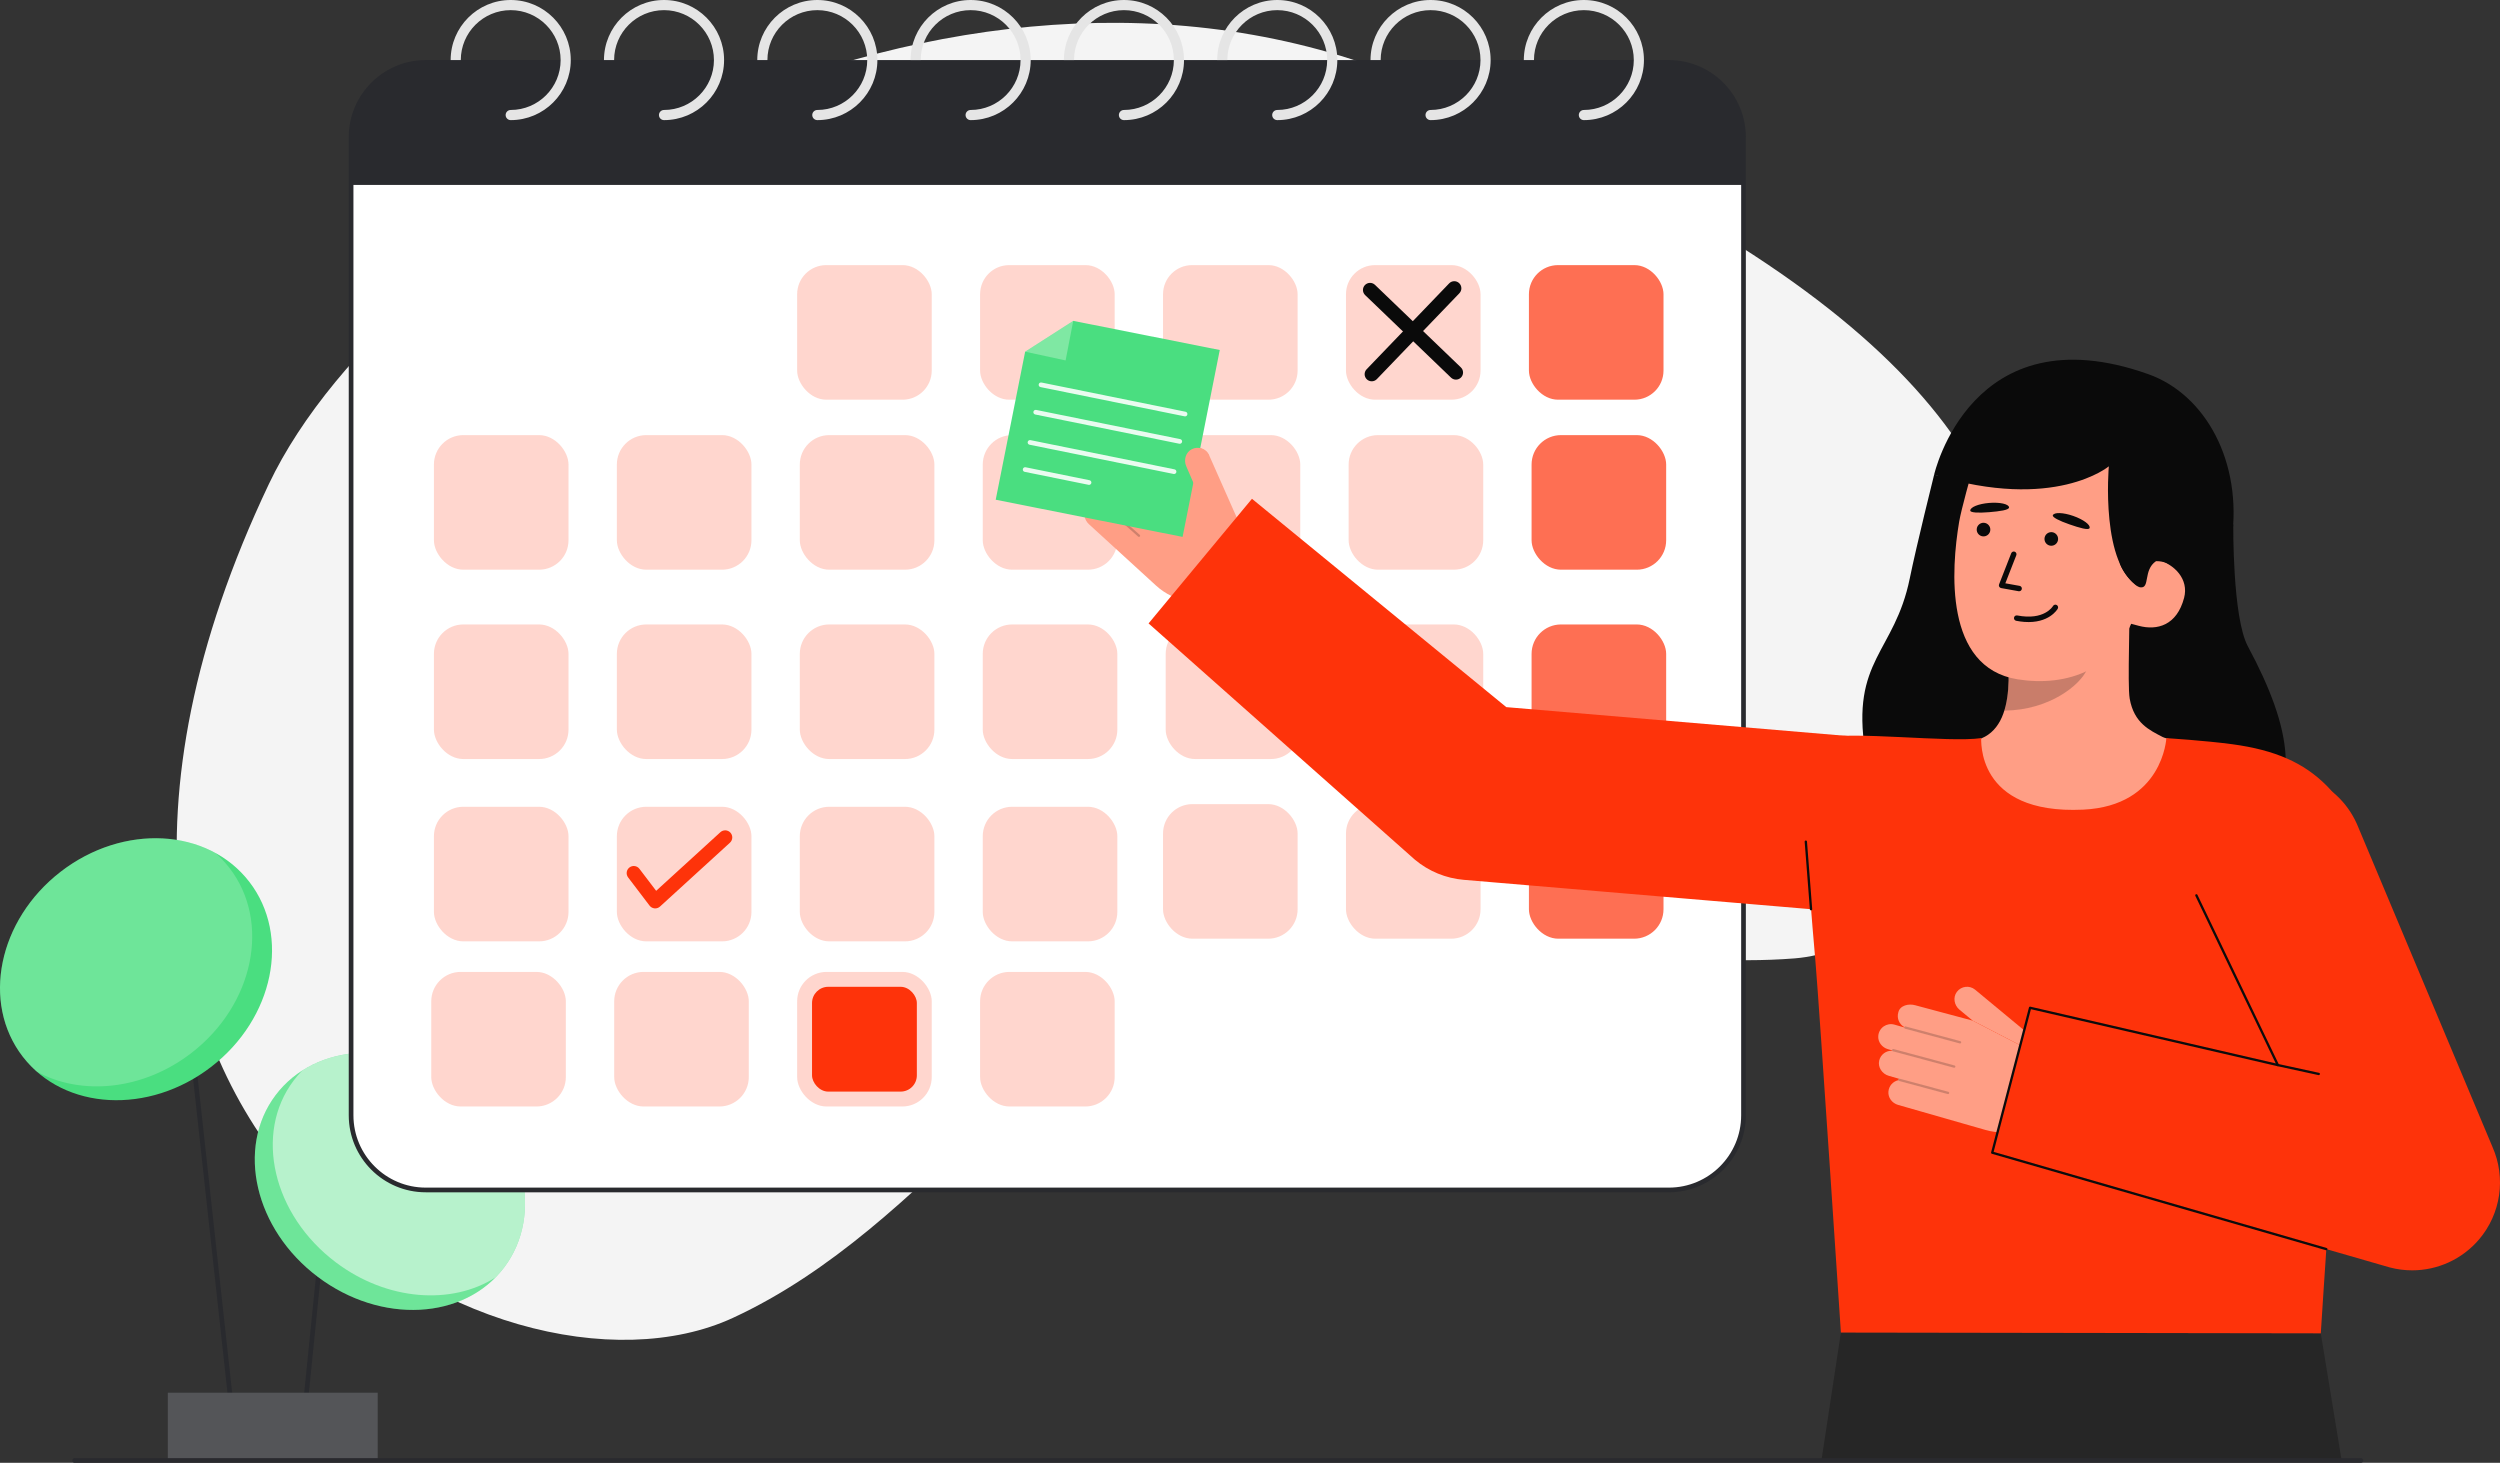
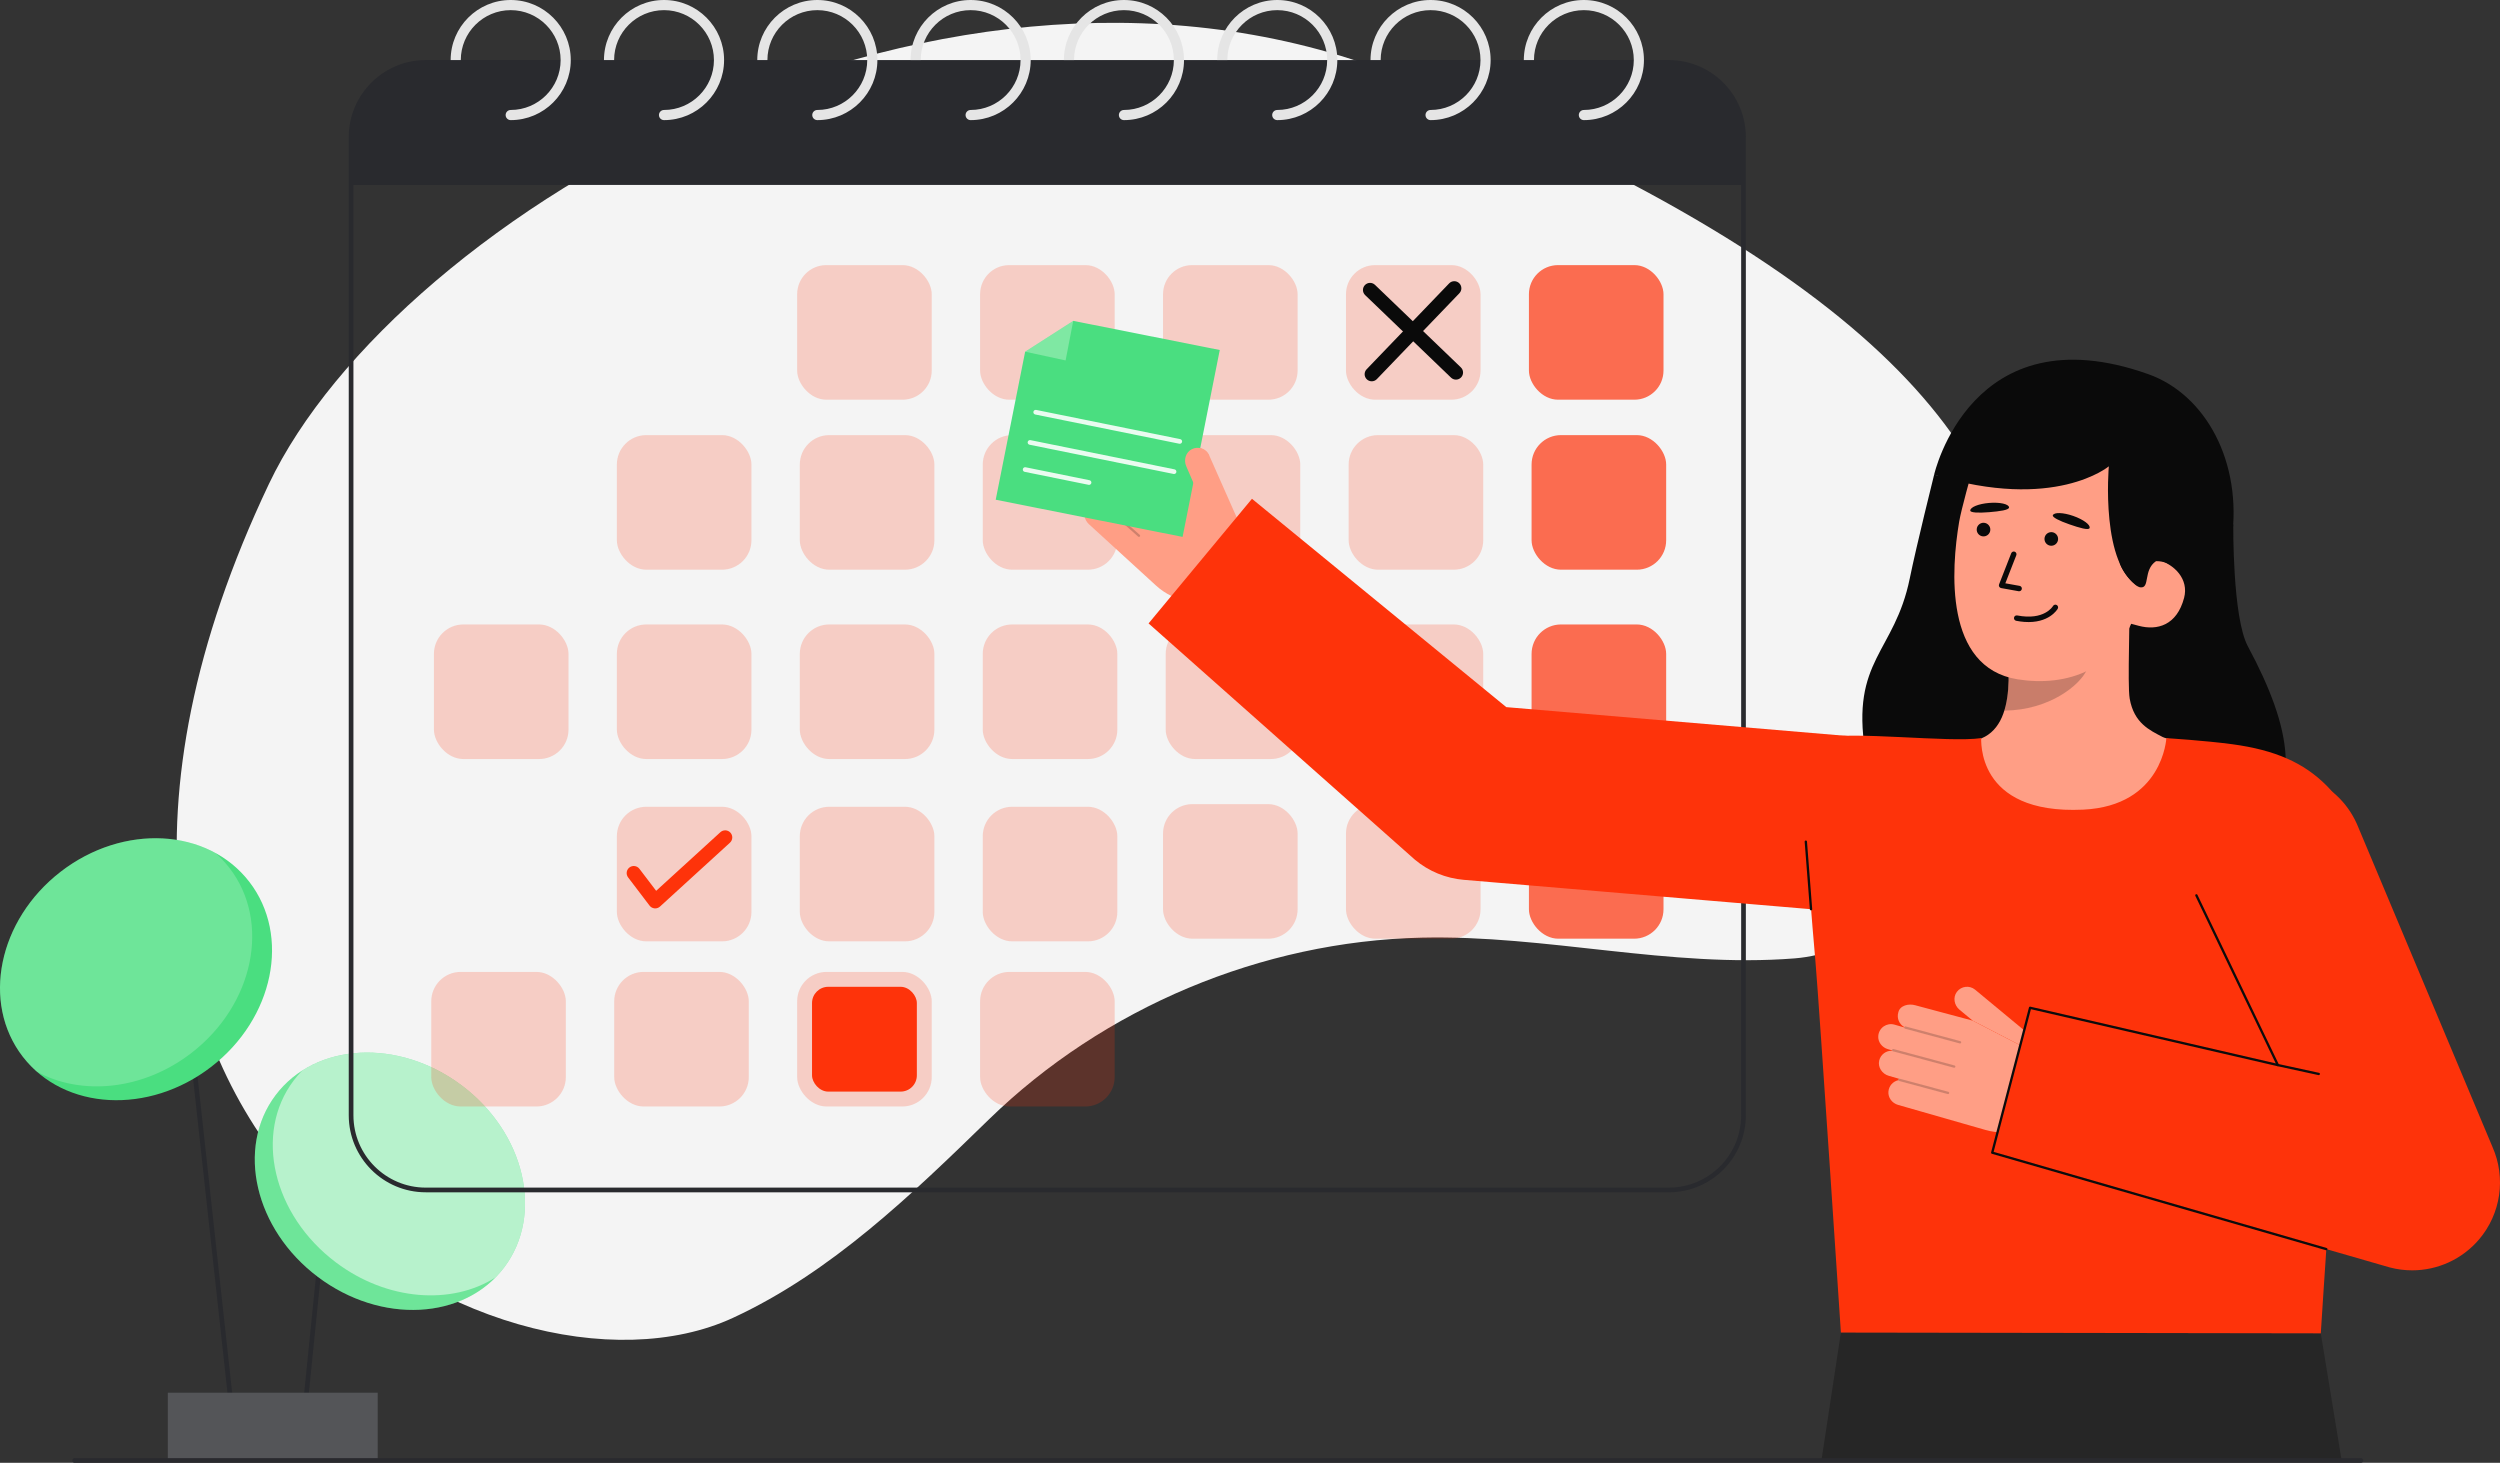
<svg xmlns="http://www.w3.org/2000/svg" id="Layer_2" data-name="Layer 2" viewBox="0 0 1067.35 624.533" style="width: 100%; height: 100%;">
  <rect x="0" y="0" width="1067.35" height="624.533" fill="#333333" stroke="none" />
  <g id="Layer_2-2" data-name="Layer 2">
    <g>
      <path d="m600.417,33.857C404.359-47.005,169.208,92.017,114.78,206.688c-130.692,275.351,97.7,402.433,198.173,355.948,41.945-19.406,76.207-52.543,109.321-84.783,48.973-47.681,116.342-75.966,184.675-77.537,53.201-1.223,106.148,13.053,159.197,8.861,53.05-4.192,99.911-77.355,98.472-130.551-2.195-81.193-53.962-158.059-264.202-244.77Z" fill="#f4f4f4" />
      <g>
        <rect x="87.189" y="391.06" width="2" height="225.684" transform="translate(-54.293 12.584) rotate(-6.245)" fill="#292a2e" />
        <rect x="75.4" y="548.401" width="120.091" height="2" transform="translate(-424.791 628.908) rotate(-84.228)" fill="#292a2e" />
        <rect x="71.642" y="594.601" width="89.616" height="29.083" fill="#292a2e" />
        <rect x="71.642" y="594.601" width="89.616" height="29.083" fill="#fff" opacity=".2" />
        <ellipse cx="166.468" cy="504.325" rx="51.126" ry="61.09" transform="translate(-336.612 334.129) rotate(-53.042)" fill="#4ade80" />
        <ellipse cx="166.468" cy="504.325" rx="51.126" ry="61.09" transform="translate(-336.612 334.129) rotate(-53.042)" fill="#fff" opacity=".2" />
        <path d="m215.28,541.054c-1.155,1.539-2.399,2.98-3.723,4.314-18.687,11.939-46.271,10.06-68.154-6.408-26.957-20.281-35.048-55.015-18.07-77.578,1.155-1.539,2.398-2.971,3.714-4.314,18.697-11.948,46.271-10.06,68.163,6.399,26.957,20.289,35.048,55.024,18.07,77.587Z" fill="#fff" opacity=".5" />
        <ellipse cx="58.075" cy="413.799" rx="61.09" ry="52.607" transform="translate(-240.749 121.725) rotate(-37.665)" fill="#4ade80" />
        <path d="m81.756,449.532c-20.683,15.976-46.969,18.41-66.024,8.01-2.175-1.915-4.189-4.054-6.015-6.417-17.757-22.992-10.498-58.354,16.208-78.965,20.684-15.967,46.97-18.41,66.015-8.019,2.184,1.915,4.197,4.063,6.023,6.426,17.757,22.992,10.498,58.354-16.208,78.965Z" fill="#fff" opacity=".2" />
      </g>
      <g>
        <g>
-           <rect x="149.894" y="26.643" width="594.477" height="481.398" rx="31.867" ry="31.867" fill="#fff" />
          <path d="m712.505,509.041H181.762c-18.123,0-32.867-14.744-32.867-32.867V58.51c0-18.123,14.744-32.867,32.867-32.867h530.743c18.123,0,32.867,14.744,32.867,32.867v417.664c0,18.123-14.744,32.867-32.867,32.867ZM181.762,27.643c-17.02,0-30.867,13.847-30.867,30.867v417.664c0,17.02,13.847,30.867,30.867,30.867h530.743c17.02,0,30.867-13.847,30.867-30.867V58.51c0-17.02-13.847-30.867-30.867-30.867H181.762Z" fill="#292a2e" />
        </g>
        <rect x="652.755" y="113.185" width="57.463" height="57.463" rx="12.437" ry="12.437" fill="#FE330A" opacity=".7" />
        <rect x="653.891" y="185.766" width="57.463" height="57.463" rx="12.562" ry="12.562" fill="#FE330A" opacity=".7" />
        <rect x="653.891" y="266.604" width="57.463" height="57.463" rx="12.562" ry="12.562" fill="#FE330A" opacity=".7" />
        <rect x="652.755" y="343.306" width="57.463" height="57.463" rx="12.562" ry="12.562" fill="#FE330A" opacity=".7" />
        <g fill="none" opacity=".2">
          <rect x="418.438" y="113.185" width="57.463" height="57.463" rx="12.437" ry="12.437" fill="#FE330A" />
          <rect x="340.332" y="113.185" width="57.463" height="57.463" rx="12.437" ry="12.437" fill="#FE330A" />
          <rect x="496.543" y="113.185" width="57.463" height="57.463" rx="12.437" ry="12.437" fill="#FE330A" />
          <rect x="574.649" y="113.185" width="57.463" height="57.463" rx="12.437" ry="12.437" fill="#FE330A" />
          <rect x="419.574" y="185.766" width="57.463" height="57.463" rx="12.562" ry="12.562" fill="#FE330A" />
          <rect x="497.68" y="185.766" width="57.463" height="57.463" rx="12.562" ry="12.562" fill="#FE330A" />
          <rect x="575.786" y="185.766" width="57.463" height="57.463" rx="12.562" ry="12.562" fill="#FE330A" />
-           <rect x="185.258" y="185.766" width="57.463" height="57.463" rx="12.562" ry="12.562" fill="#FE330A" />
          <rect x="263.363" y="185.766" width="57.463" height="57.463" rx="12.562" ry="12.562" fill="#FE330A" />
          <rect x="341.469" y="185.766" width="57.463" height="57.463" rx="12.562" ry="12.562" fill="#FE330A" />
          <rect x="419.574" y="266.604" width="57.463" height="57.463" rx="12.562" ry="12.562" fill="#FE330A" />
          <rect x="497.68" y="266.604" width="57.463" height="57.463" rx="12.562" ry="12.562" fill="#FE330A" />
          <rect x="575.786" y="266.604" width="57.463" height="57.463" rx="12.562" ry="12.562" fill="#FE330A" />
          <rect x="185.258" y="266.604" width="57.463" height="57.463" rx="12.562" ry="12.562" fill="#FE330A" />
          <rect x="263.363" y="266.604" width="57.463" height="57.463" rx="12.562" ry="12.562" fill="#FE330A" />
          <rect x="341.469" y="266.604" width="57.463" height="57.463" rx="12.562" ry="12.562" fill="#FE330A" />
          <rect x="419.574" y="344.443" width="57.463" height="57.463" rx="12.562" ry="12.562" fill="#FE330A" />
          <rect x="496.543" y="343.306" width="57.463" height="57.463" rx="12.562" ry="12.562" fill="#FE330A" />
          <rect x="574.649" y="343.306" width="57.463" height="57.463" rx="12.562" ry="12.562" fill="#FE330A" />
-           <rect x="185.258" y="344.443" width="57.463" height="57.463" rx="12.562" ry="12.562" fill="#FE330A" />
          <rect x="263.363" y="344.443" width="57.463" height="57.463" rx="12.562" ry="12.562" fill="#FE330A" />
          <rect x="341.469" y="344.443" width="57.463" height="57.463" rx="12.562" ry="12.562" fill="#FE330A" />
          <rect x="418.438" y="414.946" width="57.463" height="57.463" rx="12.562" ry="12.562" fill="#FE330A" />
          <rect x="184.121" y="414.946" width="57.463" height="57.463" rx="12.562" ry="12.562" fill="#FE330A" />
          <rect x="262.227" y="414.946" width="57.463" height="57.463" rx="12.562" ry="12.562" fill="#FE330A" />
          <rect x="340.332" y="414.946" width="57.463" height="57.463" rx="12.562" ry="12.562" fill="#FE330A" />
        </g>
        <path d="m744.371,58.513v20.429H149.897v-20.429c0-17.604,14.26-31.874,31.865-31.874h530.744c17.596,0,31.865,14.269,31.865,31.874Z" fill="#292a2e" />
        <g>
          <path d="m257.855,25.643c0-14.139,11.503-25.643,25.643-25.643s25.642,11.503,25.642,25.643-11.503,25.642-25.642,25.642c-1.196,0-2.166-.97-2.166-2.166s.97-2.166,2.166-2.166c11.751,0,21.311-9.56,21.311-21.311s-9.56-21.311-21.311-21.311-21.311,9.56-21.311,21.311" fill="#e5e5e5" />
          <path d="m388.763,25.643c0-14.139,11.503-25.643,25.642-25.643s25.643,11.503,25.643,25.643-11.503,25.642-25.643,25.642c-1.196,0-2.166-.97-2.166-2.166s.97-2.166,2.166-2.166c11.751,0,21.311-9.56,21.311-21.311s-9.56-21.311-21.311-21.311-21.311,9.56-21.311,21.311" fill="#e5e5e5" />
          <path d="m519.672,25.643c0-14.139,11.503-25.643,25.642-25.643s25.643,11.503,25.643,25.643-11.503,25.642-25.643,25.642c-1.196,0-2.166-.97-2.166-2.166s.97-2.166,2.166-2.166c11.751,0,21.311-9.56,21.311-21.311s-9.56-21.311-21.311-21.311-21.311,9.56-21.311,21.311" fill="#e5e5e5" />
          <path d="m585.126,25.643c0-14.139,11.503-25.643,25.643-25.643s25.642,11.503,25.642,25.643-11.503,25.642-25.642,25.642c-1.196,0-2.166-.97-2.166-2.166s.97-2.166,2.166-2.166c11.751,0,21.311-9.56,21.311-21.311s-9.56-21.311-21.311-21.311-21.311,9.56-21.311,21.311" fill="#e5e5e5" />
          <path d="m192.4,25.643c0-14.139,11.503-25.643,25.642-25.643s25.643,11.503,25.643,25.643-11.503,25.642-25.643,25.642c-1.196,0-2.166-.97-2.166-2.166s.97-2.166,2.166-2.166c11.751,0,21.311-9.56,21.311-21.311s-9.56-21.311-21.311-21.311-21.311,9.56-21.311,21.311" fill="#e5e5e5" />
          <path d="m323.309,25.643c0-14.139,11.503-25.643,25.642-25.643s25.642,11.503,25.642,25.643-11.503,25.642-25.642,25.642c-1.196,0-2.166-.97-2.166-2.166s.97-2.166,2.166-2.166c11.751,0,21.311-9.56,21.311-21.311s-9.56-21.311-21.311-21.311-21.311,9.56-21.311,21.311" fill="#e5e5e5" />
          <path d="m454.218,25.643c0-14.139,11.503-25.643,25.643-25.643s25.642,11.503,25.642,25.643-11.503,25.642-25.642,25.642c-1.196,0-2.166-.97-2.166-2.166s.97-2.166,2.166-2.166c11.751,0,21.311-9.56,21.311-21.311s-9.56-21.311-21.311-21.311-21.311,9.56-21.311,21.311" fill="#e5e5e5" />
          <path d="m650.581,25.643c0-14.139,11.503-25.643,25.642-25.643s25.642,11.503,25.642,25.643-11.503,25.642-25.642,25.642c-1.196,0-2.166-.97-2.166-2.166s.97-2.166,2.166-2.166c11.751,0,21.311-9.56,21.311-21.311s-9.56-21.311-21.311-21.311-21.311,9.56-21.311,21.311" fill="#e5e5e5" />
        </g>
        <path d="m279.732,387.837c-.091,0-.182-.004-.274-.013-.848-.077-1.624-.507-2.14-1.184l-9.153-12.039c-1.014-1.333-.755-3.235.579-4.249,1.333-1.014,3.236-.756,4.249.579l7.145,9.398,27.422-25.03c1.237-1.129,3.155-1.041,4.284.195,1.129,1.237,1.041,3.155-.195,4.284l-29.873,27.266c-.561.512-1.291.793-2.044.793Z" fill="#FE330A" />
        <rect x="346.689" y="421.303" width="44.75" height="44.75" rx="6.931" ry="6.931" fill="#FE330A" />
        <g>
          <path d="m585.649,162.792c-.756,0-1.513-.281-2.1-.846-1.208-1.16-1.246-3.08-.086-4.287l35.239-36.673c1.16-1.208,3.081-1.246,4.287-.086,1.208,1.16,1.246,3.08.086,4.287l-35.239,36.673c-.596.62-1.39.932-2.187.932Z" fill="#0a0a0a" />
          <path d="m621.605,162.075c-.756,0-1.513-.281-2.101-.846l-36.672-35.239c-1.207-1.16-1.245-3.08-.085-4.288,1.16-1.207,3.08-1.245,4.288-.085l36.672,35.239c1.207,1.16,1.245,3.08.085,4.288-.596.619-1.39.931-2.187.931Z" fill="#0a0a0a" />
        </g>
      </g>
      <g>
        <g>
          <path d="m953.471,223.966s-.368,39.678,6.228,51.956c18.989,35.347,23.579,62.419,1.2,81.108-22.379,18.689-157.203,10.586-164.554-36.058-6.189-39.269,12.52-42.287,18.997-73.961,2.93-14.332,10.403-44.302,10.403-44.302" fill="#0a0a0a" />
          <path id="sk" d="m834.675,318.376c.233-.033,3.225,42.871,53.06,38.657,34.5-2.912,46.464-39.658,47.255-39.665-3.73-.756-10.009-1.847-11.67-2.714-5.464-2.87-12.219-5.846-14.071-16.386-1.067-6.075.352-37.221-.233-43.372l-52.883,12.329c.863,12.995,6.33,43.089-11.784,48.596-3.014.911-6.262,1.753-9.673,2.556Z" fill="#ff9e85" />
          <path id="sh" d="m855.73,303.393c.728-2.403,1.155-4.491,1.516-8.24.647-6.705.211-12.859-.527-19.127,10.692-1.526,20.928-6.126,29.168-13.109,1.018,3.625,6.58,19.453,5.114,22.921-2.771,6.556-15.979,17.372-35.272,17.554Z" fill="#0c0c0c" opacity=".22" />
          <path d="m861.4,290.031c20.728,3.32,43.734-3.694,51.05-31.118l11.098-24.401c7.316-27.424-1.157-53.499-26.978-60.387h0c-25.821-6.889-47.494.216-54.811,27.64,0,0-4.423,15.673-5.321,21.019-3.386,20.159-6.489,62.209,24.962,67.247Z" fill="#ff9e85" />
          <path id="e1_eb" d="m841.19,217.987c.029.909,3.432,1.066,8.004.689,4.571-.377,8.635-.924,8.55-2.054-.107-1.427-3.919-2.277-8.49-1.9-4.571.377-8.11,1.835-8.064,3.265Z" fill="#0a0a0a" />
          <path d="m943.852,244.804l-30.085,5.958c-17.247-8.506-13.425-51.675-13.425-51.675,0,0-23.148,19.454-74.598,3.621,0,0,15.708-69.889,91.456-42.962,24.425,8.683,40.291,37.444,35.585,70.855-3.298,23.414-8.933,14.202-8.933,14.202Z" fill="#0a0a0a" />
          <path d="m913.114,267.184c7.847,2.093,16.25-.13,19.369-11.951,2.072-7.853-3.941-14.372-11.788-16.466l-5.446,4.179-8.881,22.437,6.747,1.8Z" fill="#ff9e85" />
          <g>
            <circle id="e1_eye" cx="846.842" cy="226.103" r="2.907" transform="translate(559.022 1054.007) rotate(-85.779)" fill="#0a0a0a" />
            <g id="e1_n">
              <path d="m861.964,252.431c.587.043,1.122-.363,1.228-.954.114-.632-.306-1.237-.939-1.35l-6.094-1.095,4.685-11.988c.233-.598-.062-1.272-.661-1.506-.598-.233-1.272.062-1.506.66l-5.199,13.305c-.126.324-.101.688.069.991s.466.515.809.577l7.486,1.346c.04.007.081.012.121.015Z" fill="#0a0a0a" />
            </g>
            <g id="e1_m">
              <path d="m864.264,265.517c10.511.776,14.108-5.345,14.27-5.633.316-.559.119-1.268-.44-1.584-.555-.315-1.262-.12-1.58.434-.151.26-3.821,6.262-15.286,4.026-.643-.128-1.242.289-1.365.919-.123.63.289,1.241.918,1.364,1.237.241,2.397.395,3.482.475Z" fill="#0a0a0a" />
            </g>
            <path id="e1_eb-2" data-name="e1_eb" d="m876.445,219.979c-.342.843,2.705,2.367,7.036,3.877,4.331,1.51,8.267,2.659,8.648,1.592.481-1.348-2.658-3.671-6.989-5.181-4.331-1.51-8.157-1.614-8.695-.288Z" fill="#0a0a0a" />
            <circle id="e1_eye-2" data-name="e1_eye" cx="875.777" cy="230.097" r="2.907" transform="translate(581.845 1086.562) rotate(-85.779)" fill="#0a0a0a" />
          </g>
          <path d="m911.315,227.413c-.15,2.442-6.949,10.758-6.264,13.107,1.08,3.705,6.264,9.932,8.717,10.243,4.319.547,1.126-7.383,6.724-11.182.854-.009,1.723.044,2.59.225,3.49.678,6.394,2.659,8.308,5.34l.453-11.087" fill="#0a0a0a" />
        </g>
        <polygon points="990.839 569.245 999.744 623.533 777.645 623.533 785.947 568.917 990.839 569.245" fill="#262626" />
        <path id="b_1_b" d="m889.378,345.669c34.092-1.607,35.527-30.544,35.527-30.544,0,0,16.892,1.092,28.121,2.611,18.384,2.487,30.543,7.931,40.195,17.582,8.978,8.978,14.413,19.482,8.629,81.501-4.188,44.906-11.01,152.426-11.01,152.426l-204.892-.328s-9.117-137.883-10.837-158.097c-3.283-38.589-8.465-92.979,2.535-95.694,12.815-3.163,54.647,2.037,68.178.002.228-.034-2.873,32.73,43.555,30.541Z" fill="#FE330A" />
        <g>
          <path d="m516.248,194.411c-1.252-2.825-4.622-4.05-7.413-2.634-2.617,1.327-3.561,4.622-2.372,7.305l2.965,6.691-19.048-16.821c-2.085-1.907-5.864-2.914-7.849-.434-1.737,1.899-1.857,4.694-.456,6.726-.023.019-.05.032-.068.056-.015.016-.02.037-.032.054l-3.216-2.941c-2.468-2.257-6.457-1.801-8.304,1.203-1.373,2.232-.796,5.162,1.138,6.93l1.369,1.252c-.018.058-.027.119-.024.179-2.228-1.256-5.128-.809-6.845,1.278-1.865,2.266-1.407,5.663.759,7.643l3.364,3.076c-.155-.017-.315.03-.43.156-.066.075-.096.164-.111.255-2.18-.534-4.612.301-5.939,2.46-1.373,2.232-.796,5.162,1.138,6.93l28.677,26.226c8.207,7.505,20.146,9.281,30.182,4.488l15.795-7.544-23.278-52.536Z" fill="#ff9e85" />
          <g fill="none" opacity=".2">
            <path d="m500.841,211.991c-.184.199-.494.215-.698.034l-18.094-16.02c-.206-.183-.226-.499-.043-.706.156-.208.5-.226.706-.043l18.094,16.02c.206.183.226.499.043.706l-.008.009Z" fill="#0c0c0c" />
          </g>
          <g fill="none" opacity=".2">
            <path d="m493.996,220.167c-.184.199-.494.215-.698.034l-20.193-17.878c-.206-.183-.226-.499-.043-.706.169-.188.499-.225.706-.043l20.193,17.878c.206.183.226.499.043.706l-.008.009Z" fill="#0c0c0c" />
          </g>
          <g fill="none" opacity=".2">
            <path d="m486.633,229.064c-.184.199-.494.215-.698.034l-16.108-14.261c-.206-.183-.226-.499-.043-.706.189-.205.499-.225.706-.043l16.108,14.261c.206.183.226.499.043.706l-.008.009Z" fill="#0c0c0c" />
          </g>
        </g>
        <path d="m534.513,212.954l108.581,88.949,160.311,13.56c20.637,1.746,35.952,19.89,34.206,40.527-1.655,19.562-18.045,34.342-37.324,34.342-1.061,0-2.127-.045-3.203-.136l-172.109-14.558c-7.679-.649-14.971-3.649-20.885-8.59l-113.72-100.887,44.143-53.207Z" fill="#FE330A" />
        <g>
          <polygon points="504.896 229.223 425.107 213.354 437.677 150.155 458.208 136.992 520.766 149.434 504.896 229.223" fill="#4ade80" />
          <polygon points="458.208 136.992 437.677 150.155 454.951 153.892 458.208 136.992" fill="#fffffa" opacity=".29" />
          <g fill="none" opacity=".88">
-             <path d="m505.956,177.769c-.066,0-.133-.006-.2-.02l-61.509-12.479c-.542-.11-.891-.638-.781-1.179.11-.542.639-.89,1.179-.781l61.509,12.479c.542.11.891.638.781,1.179-.096.474-.513.801-.979.801Z" fill="#fff" />
            <path d="m503.692,189.466c-.066,0-.133-.006-.2-.02l-61.509-12.479c-.542-.11-.891-.638-.781-1.179.11-.542.639-.892,1.179-.781l61.509,12.479c.542.11.891.638.781,1.179-.096.474-.513.801-.979.801Z" fill="#fff" />
            <path d="m501.255,202.37c-.066,0-.133-.006-.2-.02l-61.509-12.479c-.542-.11-.891-.638-.781-1.179.11-.542.637-.893,1.179-.781l61.509,12.479c.542.11.891.638.781,1.179-.096.474-.513.801-.979.801Z" fill="#fff" />
            <path d="m464.96,207.01c-.066,0-.133-.006-.2-.02l-27.283-5.536c-.542-.11-.891-.638-.781-1.179.11-.542.638-.893,1.179-.781l27.283,5.536c.542.11.891.638.781,1.179-.096.474-.513.801-.979.801Z" fill="#fff" />
          </g>
        </g>
        <path d="m510.427,208.272l-3.965-9.19c-1.189-2.683-.245-5.978,2.372-7.305,2.791-1.416,6.162-.19,7.413,2.634" fill="#ff9e85" />
-         <path d="m869.634,444.396l-26.372-21.855c-2.379-1.971-5.942-1.567-7.811.944-1.752,2.354-1.129,5.724,1.131,7.597l5.635,4.67,26.522,13.736.895-5.092Z" fill="#ff9e85" />
+         <path d="m869.634,444.396l-26.372-21.855c-2.379-1.971-5.942-1.567-7.811.944-1.752,2.354-1.129,5.724,1.131,7.597l5.635,4.67,26.522,13.736.895-5.092" fill="#ff9e85" />
        <g>
          <path d="m842.217,435.752l-24.547-6.575c-2.717-.779-6.548.003-7.22,3.108-.709,2.474.425,5.036,2.585,6.23-.011.025-.029.047-.034.075-.006.021-.001.042-.004.063l-4.189-1.201c-3.214-.921-6.583,1.264-6.899,4.776-.235,2.61,1.587,4.976,4.106,5.698l1.783.511c.009.059.028.115.057.166-2.554-.132-4.949,1.566-5.557,4.198-.66,2.859,1.263,5.696,4.084,6.505l4.382,1.256c-.146.054-.269.167-.316.331-.026.096-.013.19.015.278-2.189.493-3.995,2.324-4.222,4.848-.234,2.61,1.587,4.976,4.106,5.698l37.357,10.706c10.691,3.064,22.172-.665,29.021-9.427l10.781-13.79-45.289-23.455Z" fill="#ff9e85" />
          <g fill="none" opacity=".2">
            <path d="m837.3,445.144c-.077.26-.347.412-.61.342l-23.336-6.282c-.266-.072-.424-.346-.353-.613.047-.256.347-.425.613-.353l23.336,6.282c.266.072.424.346.353.613l-.003.011Z" fill="#0c0c0c" />
          </g>
          <g fill="none" opacity=".2">
            <path d="m834.813,455.513c-.077.26-.347.412-.61.342l-26.043-7.011c-.266-.072-.424-.346-.353-.613.067-.243.346-.424.613-.353l26.043,7.011c.266.072.424.346.353.613l-.003.011Z" fill="#0c0c0c" />
          </g>
          <g fill="none" opacity=".2">
            <path d="m832.185,466.758c-.077.26-.347.412-.61.342l-20.774-5.592c-.266-.072-.424-.346-.353-.613.078-.268.346-.424.613-.353l20.774,5.592c.266.072.424.346.353.613l-.003.011Z" fill="#0c0c0c" />
          </g>
        </g>
        <path d="m850.558,492.123l169.665,48.976c3.188.847,6.421,1.258,9.625,1.258,10.818,0,21.3-4.689,28.527-13.158,9.368-10.979,11.605-26.357,5.753-39.549l-57.844-137.801c-8.399-18.932-30.556-27.471-49.485-19.072-18.932,8.398-27.47,30.553-19.072,49.484l34.781,72.465-105.787-24.456-16.163,61.853Z" fill="#FE330A" />
        <path d="m993.19,533.795c-.046,0-.093-.006-.139-.02l-142.632-41.172c-.261-.075-.414-.345-.345-.606l16.163-61.854c.069-.263.339-.423.596-.361l104.773,24.222-34.331-71.526c-.119-.249-.014-.548.234-.668.25-.117.548-.014.668.234l34.781,72.465c.083.174.06.379-.061.529-.121.149-.318.219-.503.175l-105.313-24.347-15.917,60.912,142.163,41.036c.266.077.418.354.342.619-.063.219-.263.361-.48.361Z" fill="#0c0c0c" />
        <path d="m989.973,459.024c-.035,0-.07-.004-.106-.012l-17.465-3.799c-.27-.059-.44-.325-.382-.595s.326-.441.595-.382l17.465,3.799c.27.059.44.325.382.595-.051.233-.258.394-.488.394Z" fill="#0c0c0c" />
        <path d="m773.205,388.677c-.258,0-.478-.199-.497-.462l-2.228-28.839c-.021-.274.185-.516.46-.536.253-.035.516.184.536.46l2.228,28.839c.021.275-.185.516-.46.536-.013.002-.025.002-.039.002Z" fill="#0c0c0c" />
      </g>
      <path d="m1007.979,624.533H31.85c-.552,0-1-.448-1-1s.448-1,1-1h976.129c.552,0,1,.448,1,1s-.448,1-1,1Z" fill="#292a2e" />
    </g>
  </g>
</svg>